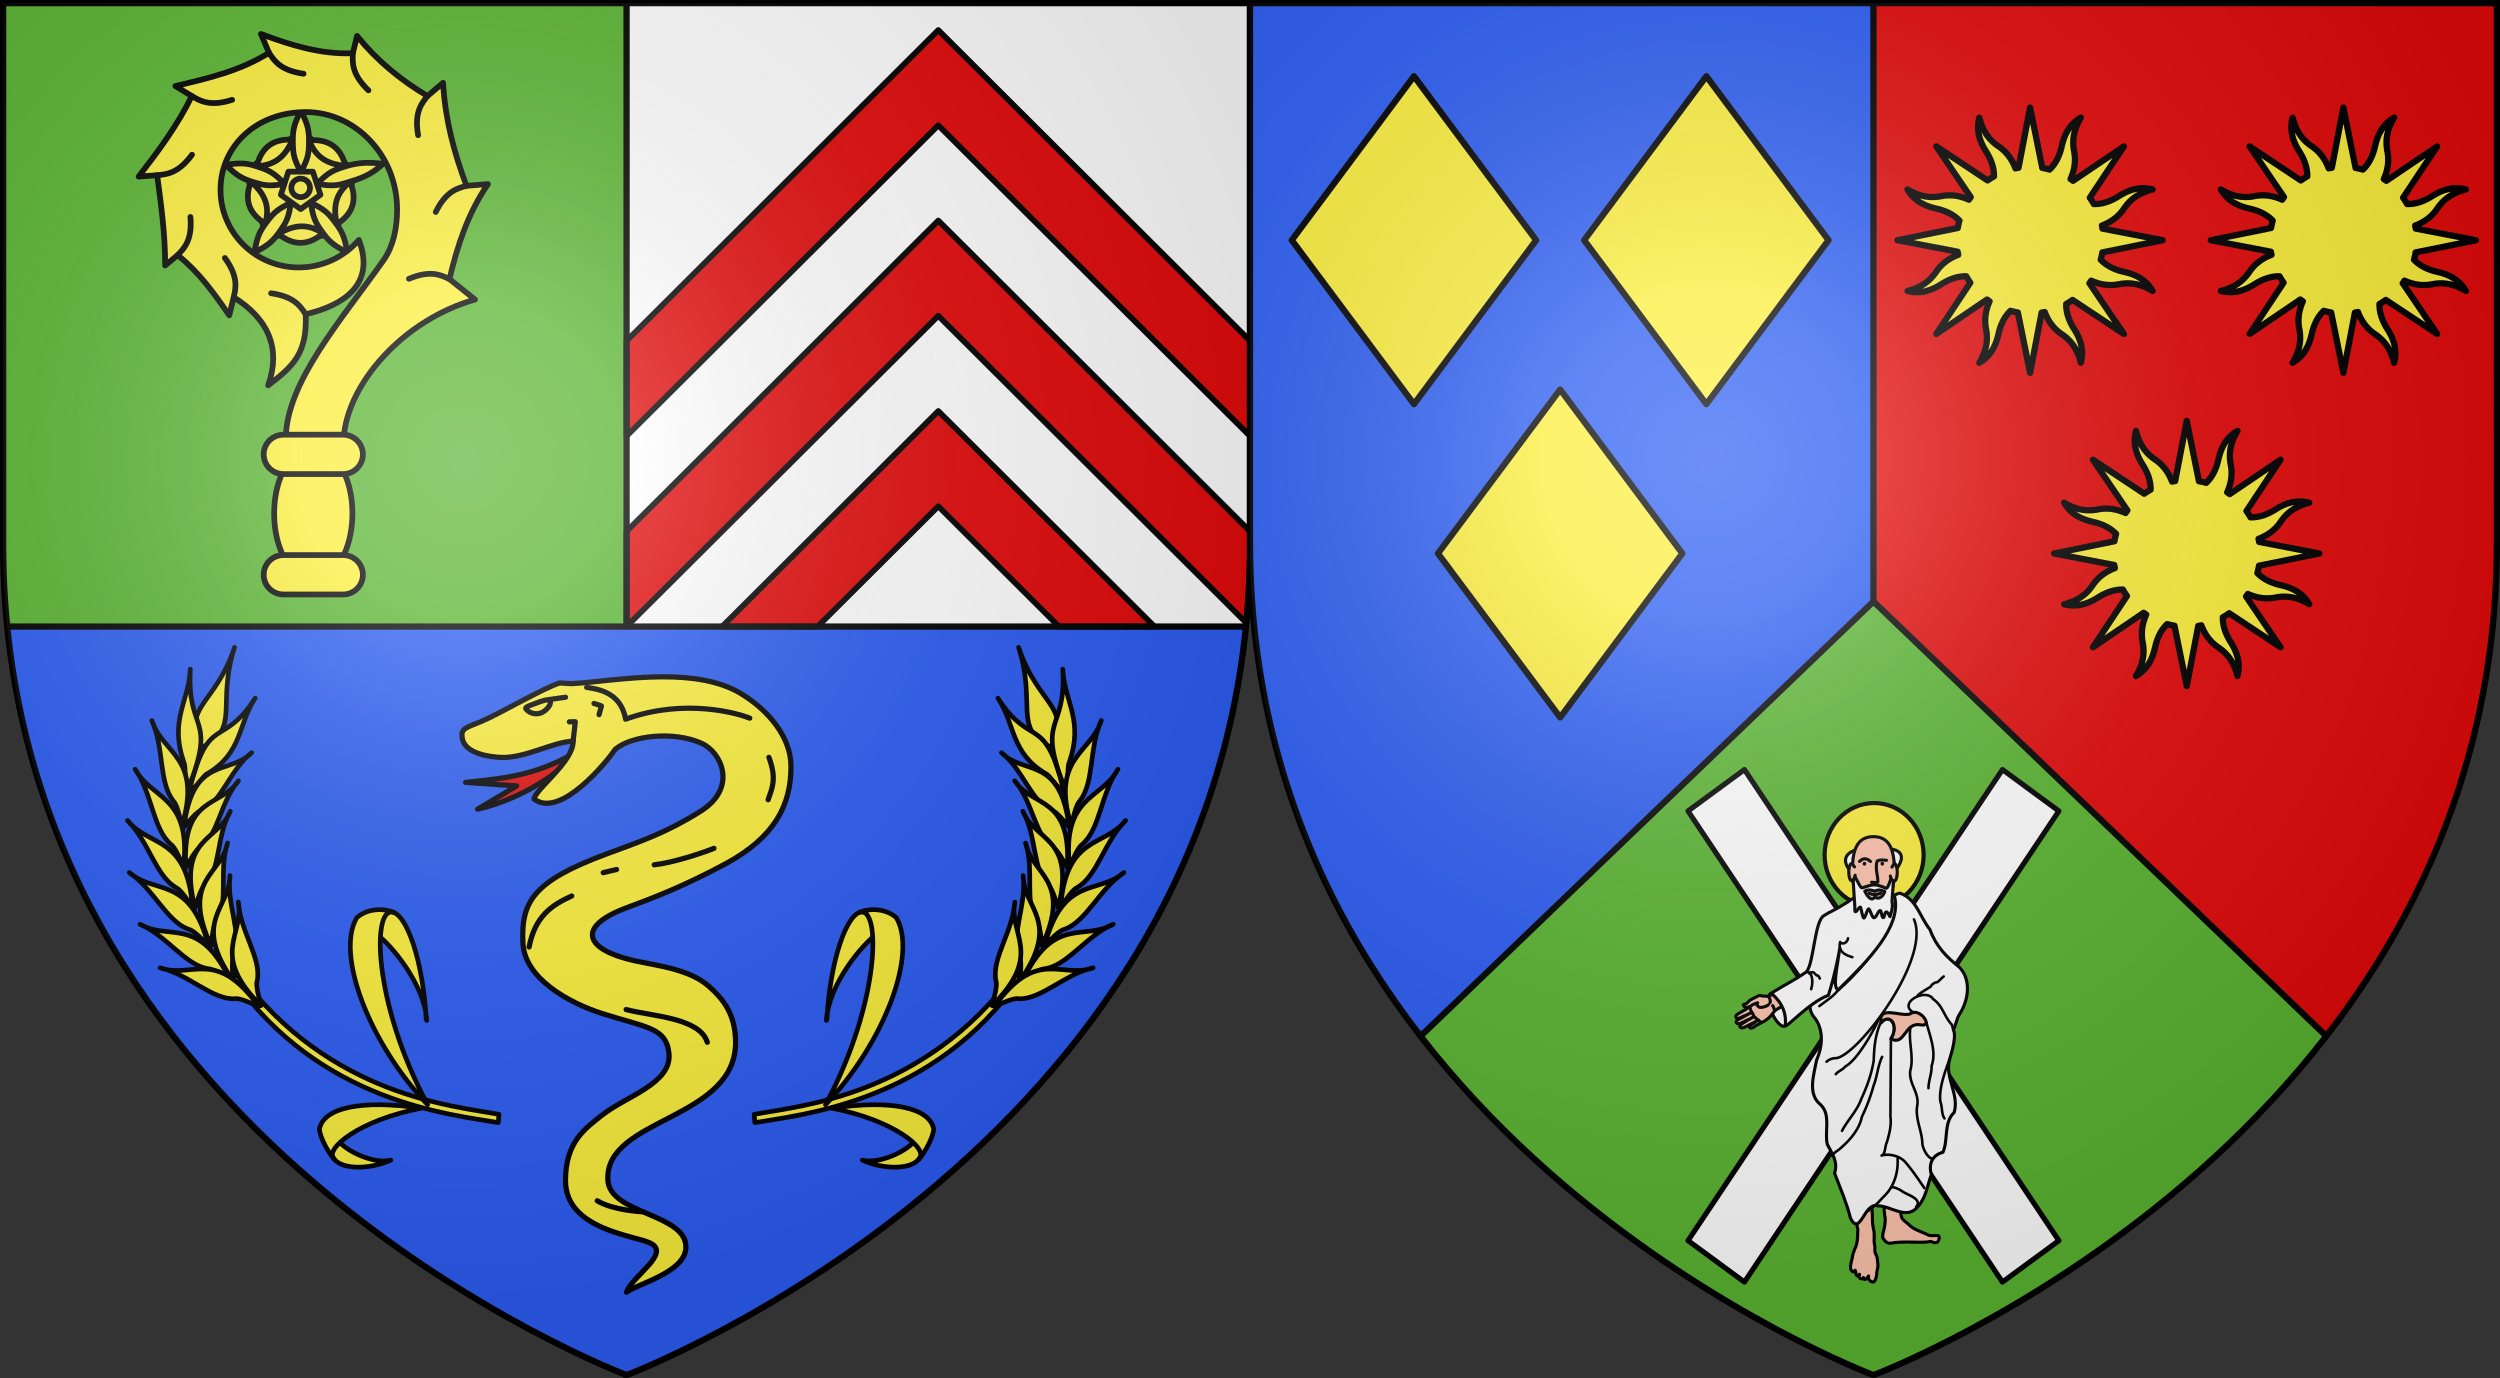
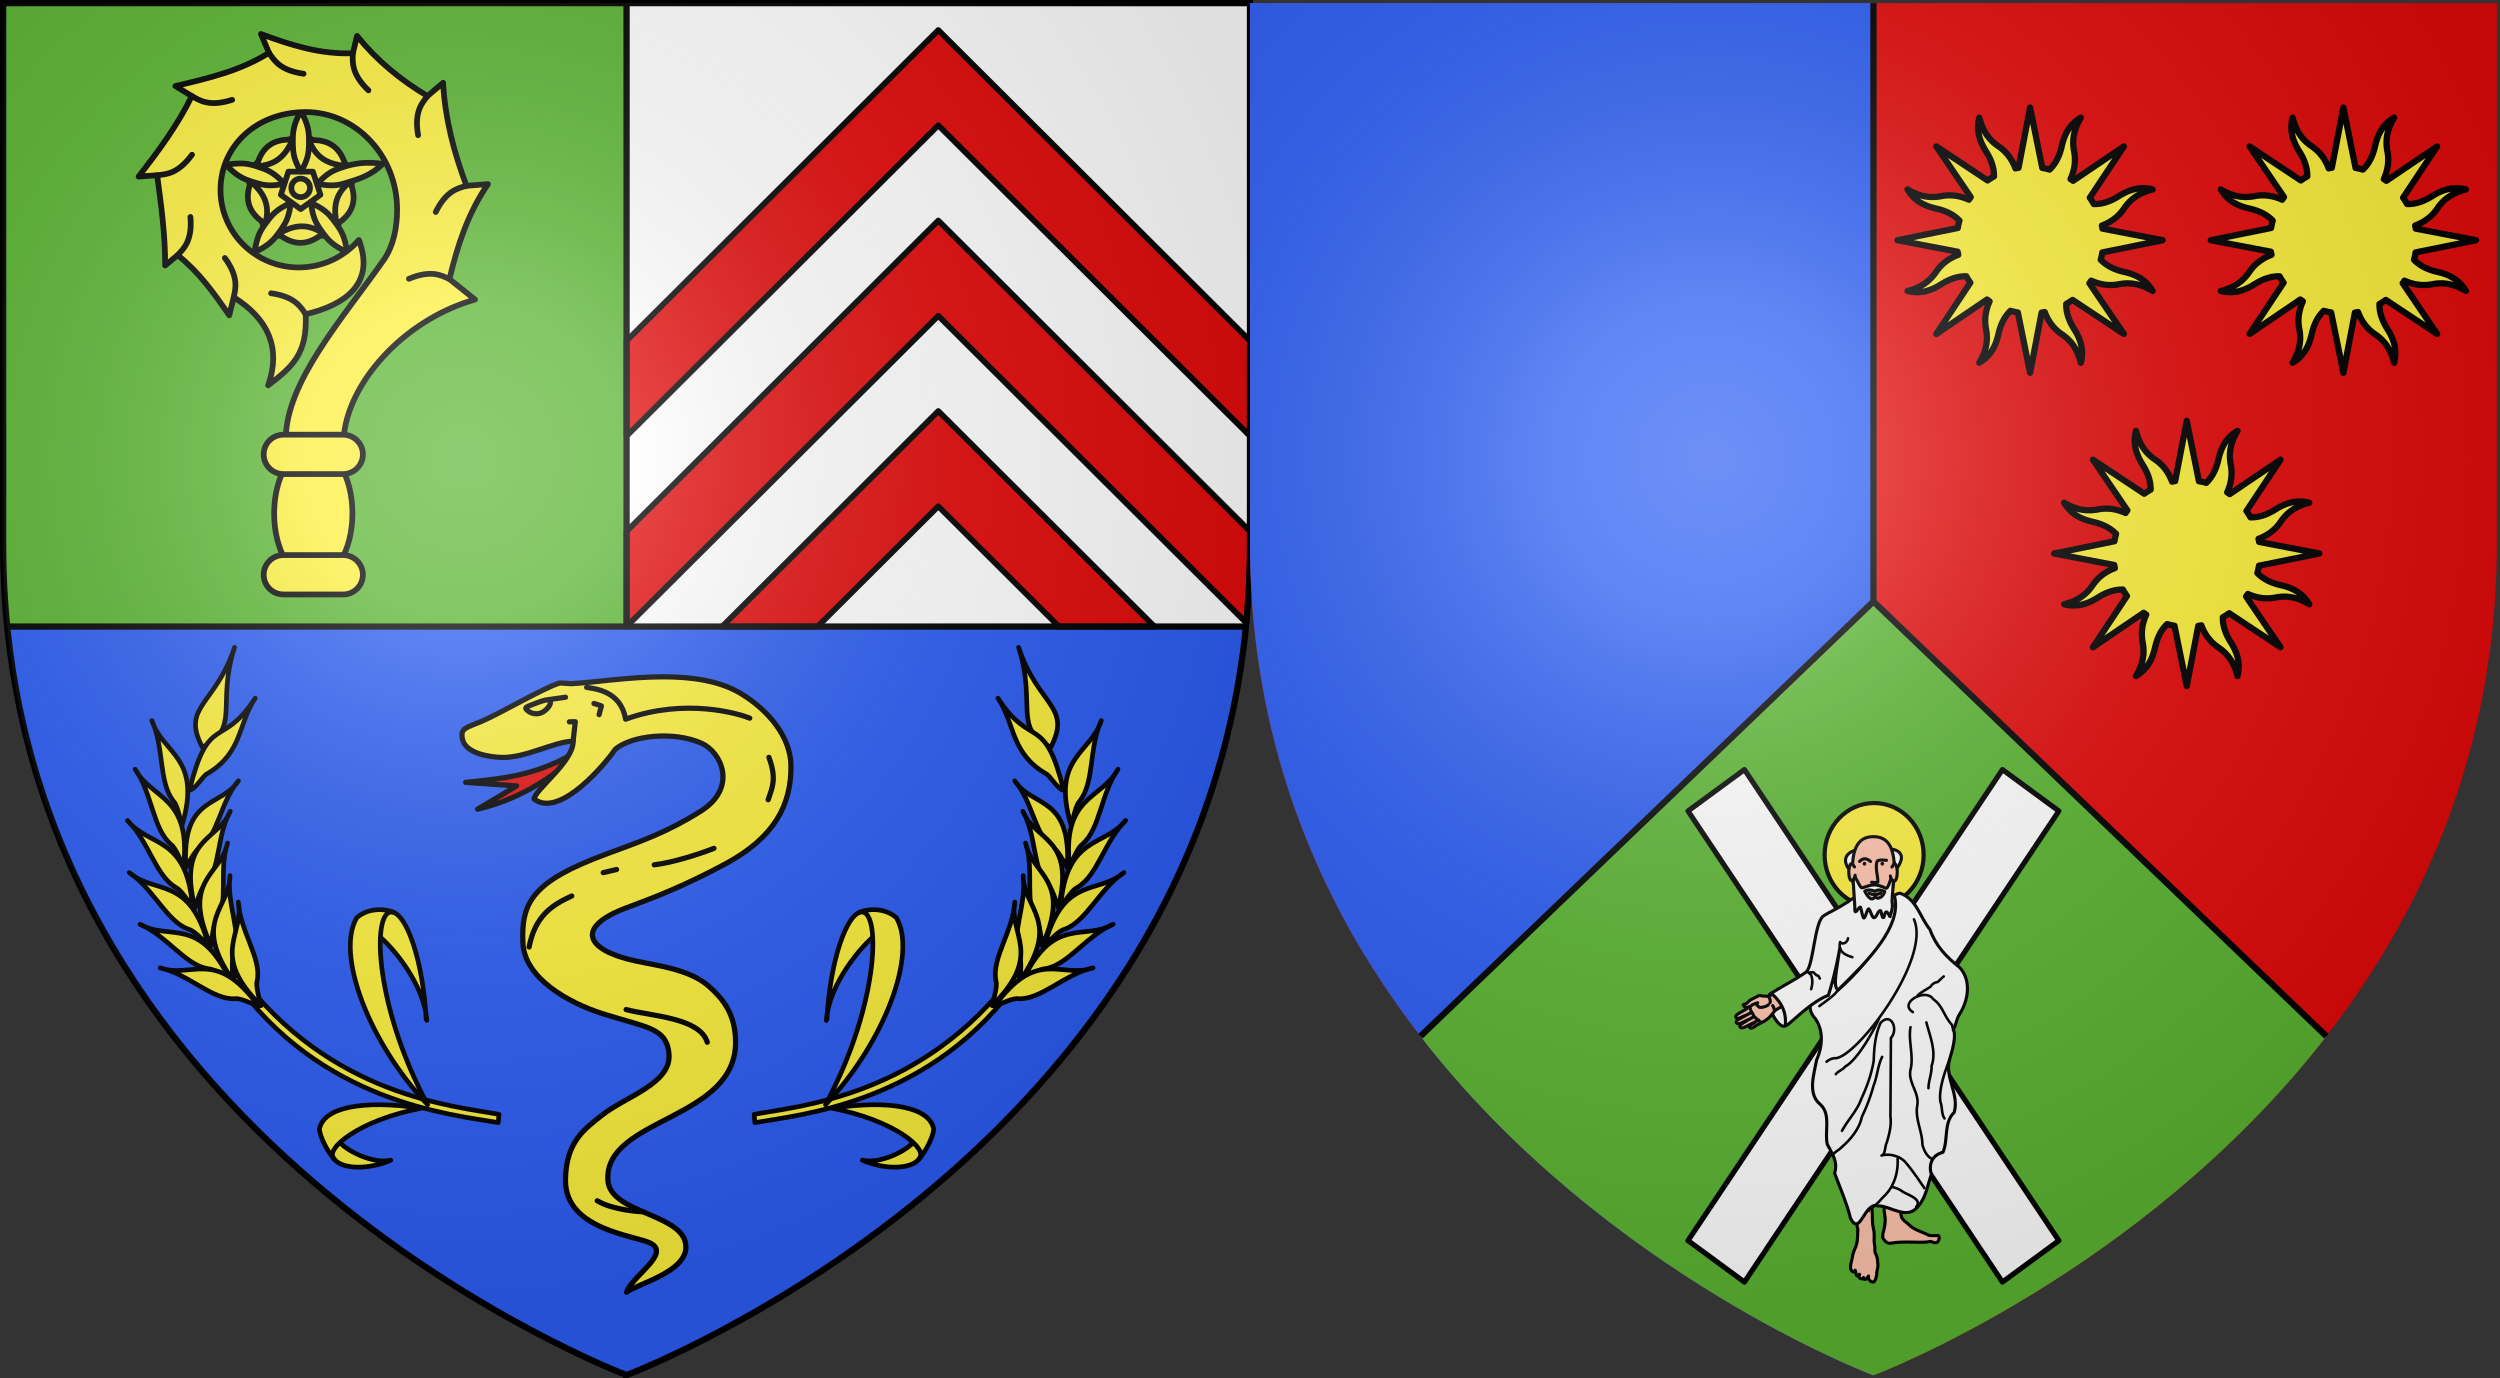
<svg xmlns="http://www.w3.org/2000/svg" xmlns:xlink="http://www.w3.org/1999/xlink" width="1197" height="660">
  <rect width="100%" height="100%" fill="#333333" stroke="none" />
  <radialGradient id="f" cx="221.445" cy="226.331" r="300" gradientTransform="matrix(1.353 0 0 1.349 -77.63 -85.747)" gradientUnits="userSpaceOnUse">
    <stop offset="0" stop-color="#fff" stop-opacity=".314" />
    <stop offset=".19" stop-color="#fff" stop-opacity=".251" />
    <stop offset=".6" stop-color="#6b6b6b" stop-opacity=".125" />
    <stop offset="1" stop-opacity=".125" />
  </radialGradient>
  <path fill="#2b5df2" fill-rule="evenodd" d="M596.553 300H3.438C29.008 556.446 300 658.448 300 658.448S570.894 556.401 596.553 300" />
  <path fill="#5ab532" d="M300 1.5V300H3.438A395 395 0 0 1 1.5 260.746V1.5z" />
  <path fill="#fff" d="M300 1.5V300h296.563a395 395 0 0 0 1.937-39.254V1.5z" />
  <path fill="#e20909" stroke="#000" stroke-linecap="round" stroke-linejoin="round" stroke-width="2.75" d="M449.25 14.398 300 163.193v45.602L449.25 60 598.5 208.795v-45.602zm0 91.204L300 254.398V300l149.25-148.795 147.477 147.027a395 395 0 0 0 1.773-37.486v-6.348zm0 91.205L345.74 300h45.744l57.766-57.59L507.016 300h45.744z" />
  <path fill="none" stroke="#000" stroke-width="3" d="M300 1.5V300M3.438 300h593.125" />
  <g stroke="#000" stroke-linecap="round" stroke-linejoin="round" stroke-width="2.187">
    <path fill="#e20909" fill-rule="evenodd" d="m-269.756-356.67 21.34 1.49-16.327 9.758c18.213-4.283 34.084-14.629 42.742-24.785-16.857 10.013-28.709 11.678-47.755 13.537" transform="matrix(1.144 0 0 1.143 531.531 782.266)" />
    <path fill="#fcef3c" fill-rule="evenodd" d="M-187.058-400.88c-14.6.003-29.108 2.428-38.433 2.868-1.836-.114-3.473-.235-4.82-.298-6.105 1.676-25.907 13.264-32.753 16.074-6.808 2.794-8.73 2.983-8.117 6.99.988 6.467 11.241 7.953 16.43 8.131 10.026.345 21.905-6.619 29.985-6.795.247 8.48-15.859 20.14-16.33 24.214 10.888 8.485 30.594-15.757 33.98-20.826 6.675-5.736 24.314-7.814 36.124-2.518 8.341 3.74 15.248 18.622-.393 28.468-14.486 9.119-25.612 12.792-39.698 18.012-30.8 11.413-35.472 20.266-34.687 37.213.684 14.765 19.115 25.01 33.09 29.485 18.593 5.952 26.885 5.85 28.023 16.666 1.341 12.74-18.115 17.98-28.195 26.086-6.924 5.569-15.032 10.961-15.1 27.163-.089 20.78 29.248 23.059 35.62 26.33 8.553 4.388-7.65 13.667-10.083 20.515 4.581-3.542 24.473-8.257 24.845-18.603.518-14.402-31.801-13.93-32.64-28.317-1.54-26.396 54.37-24.984 53.439-58.576-.305-10.97-4.904-17.119-11.238-22.694-8.106-7.133-21.506-8.583-30.614-10.56-21.324-4.626-25.364-14.325-3.427-22.416 10.983-4.05 24.368-9.229 41.25-18.383 20.338-11.03 27.341-24.527 27.216-40.91-.094-12.216-9.512-23.314-20.759-30.19-9.086-5.553-20.916-7.132-32.715-7.129" transform="matrix(1.144 0 0 1.143 531.531 782.266)" />
    <g fill="none">
      <path d="M-234.275-390.275c.274 1.157-1.858 3.798-4.008 4.554-1.842.647-3.856.248-5.161-.72-2.235-1.657-1.064-1.756 2.827-3.275 5.426-2.118 6.068-1.717 6.342-.559M-224.766-373.91l.92-8.153-2.478.04m10.293-7.683c1.385.34 3.12 1.035 3.12 1.035l-.977 3.635m7.313 64.88-5.588 1.314m21.367-3.286c7.53-.836 19.313-4.641 24.982-6.9m23.011-38.118c3.414 9.218 1.273 12.884-.329 17.744m-82.196 40.331c-8.393 3.78-15.376 8.517-17.858 21.377m28.52 106.307c6.82 4.09 18.691 4.579 18.691 4.579m-6.6-84.687c10.58 2.805 30.88 3.397 33.96 13.7m-50.487-148.658c3.278.615 14.272 1.295 16.306 13.323 25.23-9.13 47.756-2.157 51.963-.432m-85.243-7.614 8.143-1.145" transform="matrix(1.144 0 0 1.143 531.531 782.266)" />
    </g>
  </g>
  <path fill="#fcef3c" stroke="#000" stroke-linecap="round" stroke-linejoin="round" stroke-width="2.75" d="M168.745 245.863c0 17.538-8.392 31.756-18.745 31.756s-18.745-14.218-18.745-31.756c0-17.539 8.392-31.757 18.745-31.757s18.745 14.218 18.745 31.757M143.954 62.949l26.44 19.073-10.099 30.861h-32.682l-10.1-30.861z" />
  <path fill="#fcef3c" stroke="#000" stroke-linecap="round" stroke-linejoin="round" stroke-width="2.75" d="M122.921 79.537c9.975-.356 14.148-5.981 17.177-12.644-9.472-.583-14.996 3.89-17.177 12.644m-14.893-.638c5.81 5.483 7.612 6.635 14.607 8.697 4.09 1.206 6.788 1.668 13.62.41-4.782-5.006-7.225-6.248-11.248-7.66-6.88-2.412-9.032-2.492-16.979-1.447m18.976 28.187c2.74-9.53-1.359-15.208-6.805-20.128-3.485 8.764-.908 15.363 6.805 20.128m-5.214 13.866c7.048-3.793 8.707-5.138 12.844-11.106 2.42-3.489 3.695-5.894 4.601-12.735-6.272 2.97-8.217 4.892-10.812 8.255-4.437 5.75-5.178 7.758-6.633 15.586m32.863-9.209c-8.281-5.532-14.987-3.416-21.382.206 7.318 5.999 14.435 5.605 21.382-.206m11.67 9.209c-1.454-7.828-2.23-9.81-6.667-15.561-2.595-3.363-4.505-5.31-10.778-8.28.906 6.84 2.147 9.271 4.566 12.76 4.138 5.968 5.832 7.288 12.88 11.08m1.336-33.878c-7.859 6.11-7.904 13.096-6.411 20.254 8.008-5.056 9.83-11.898 6.41-20.254m15.687-8.624c-7.947-1.045-13.347-.476-20.226 1.937-4.023 1.411-6.479 2.613-11.262 7.618 6.833 1.259 9.544.838 13.634-.368 6.995-2.063 12.043-3.704 17.854-9.187m-35.303-11.287c3.424 9.309 10.102 11.51 17.42 12.312-2.369-9.124-8.36-12.958-17.42-12.312m-3.99-14.26c-3.458 7.18-4.004 9.238-3.818 16.48.108 4.235.5 6.925 3.817 12.988 3.317-6.063 3.752-8.753 3.86-12.988.186-7.242-.403-9.3-3.86-16.48" />
  <path fill="#fcef3c" stroke="#000" stroke-linecap="round" stroke-linejoin="round" stroke-width="2.75" d="M138.094 82.197h11.72l3.622 11.068-9.482 6.84-9.482-6.84z" />
  <path fill="#fcef3c" stroke="#000" stroke-linecap="round" stroke-linejoin="round" stroke-width="2.75" d="M148.429 89.953c0 2.454-2.004 4.443-4.475 4.443s-4.475-1.99-4.475-4.443 2.004-4.443 4.475-4.443 4.475 1.99 4.475 4.443" />
  <path fill="#fcef3c" stroke="#000" stroke-linecap="round" stroke-linejoin="round" stroke-width="2.75" d="M143.012 128.057c-20.673 0-37.432-16.64-37.432-37.166s16.759-37.165 40.723-37.227 43.83 20.867 43.83 46.641c0 8.948-1.801 17.68-6.555 24.395-20.665 29.194-46.228 58.084-46.762 85.015h27.745c1.723-25.638 28.009-56.321 62.88-66.309l-12.243-9.782c3.897-16.352 8.89-31.565 18.427-45.475l-10.265.818c-6.066-16.056-10.27-32.204-11.213-49.322l-7.462 6.345c-12.99-7.752-24.277-17.048-33.722-28.775l-2.02 8.268c-15.32.676-29.862-3.88-43.987-9.21l3.834 9.005c-13.616 8.627-29.311 12.264-44.812 15.923l7.874 4.789C85.059 59.904 75.83 72.34 66.375 84.547l8.863-.655c1.94 14.376 3.89 28.59 3.834 43.223l5.978-4.952c10.044 7.918 17.573 18.386 24.714 28.83l2.143-8.677c16.422 10.282 22.863 24.338 16.475 42.185 11.748-8.98 18.855-15.124 17.97-34.055 18.47-4.274 33.556-14.454 25.477-35.549-6.996 8.023-17.303 13.16-28.817 13.16" />
  <path fill="none" stroke="#000" stroke-linecap="round" stroke-linejoin="round" stroke-width="2.75" d="M146.352 150.446c-2.365-3.454-5.12-8.412-16.56-10.034m85.406-6.788c-3.819-1.752-8.754-4.593-19.399-.134m-83.892 8.826c.86-4.088 2.538-9.501-4.233-18.797m-22.624-1.356c2.858-3.064 7.104-6.846 6.122-18.277M75.238 83.892c4.182-.451 9.886-.54 16.697-9.806m-.083-28.096c3.65 2.075 8.316 5.332 19.313 1.81m17.625-22.522c2.364 3.454 5.12 8.413 16.558 10.034m59.337 10.678c-2.578 3.3-6.476 7.434-4.494 18.736m23.169 24.241c-4.039 1.166-9.64 2.236-14.728 12.536m-39.69-76.02c-.131 4.174-.837 9.794 7.457 17.781" />
  <path fill="#fcef3c" stroke="#000" stroke-linecap="round" stroke-linejoin="round" stroke-width="2.75" d="M135.753 265.764h28.494c5.262 0 9.499 4.206 9.499 9.43 0 5.225-4.237 9.431-9.499 9.431h-28.494c-5.262 0-9.499-4.206-9.499-9.43 0-5.225 4.237-9.431 9.499-9.431m0-57.631h28.494c5.262 0 9.499 4.206 9.499 9.43s-4.237 9.43-9.499 9.43h-28.494c-5.262 0-9.499-4.205-9.499-9.43s4.237-9.43 9.499-9.43" />
  <g id="a" stroke-width="2.752">
    <path fill="#fcef3c" stroke="#000" stroke-linecap="round" stroke-linejoin="round" d="M-202.466 186.062c-3.223 2.359-8.254-3.308-7.435 8.32 1.154 8.03 15.397 15.783 28.376 17.078-9.877-2.826-20.058-17.744-20.941-25.398m80.136-34.9c9.515-19.454 3.98-48.987-.174-58.489 6.582-5.504-5.826-12.53 13.6-7.226 8.412 4.763 1.421 36.03-13.4 64.94zM-208.289 72.885c7.558 88.796 71.24 133.441 92.243 151.013l2.816-3.944c-20.06-17.295-80.354-58.206-90.81-147.818z" transform="matrix(.708 -.409 .409 .708 229.136 331.526)" />
    <path d="M-110.532-94.317c-26.91 23.928-44.455 14.065-45.578 41.183 25.125 1.755 19.55-17.648 45.578-41.183" style="fill:#fcef3c;fill-rule:evenodd;stroke:#000;stroke-width:2.752;stroke-linecap:round;stroke-linejoin:round" transform="matrix(.708 -.409 .409 .708 229.136 331.526)" />
    <path d="M-114.939-62.51c-32.037 16.335-27.645-6.503-60.346 27.442 3.672 1.363 11.083-3.617 14.139-3.19 23.785-.297 29.733-16.081 46.207-24.252" style="fill:#fcef3c;fill-rule:evenodd;stroke:#000;stroke-width:2.752;stroke-linecap:round;stroke-linejoin:round" transform="matrix(.708 -.409 .409 .708 229.136 331.526)" />
-     <path d="M-139.328-96.22c-20.768 31.486.389 31.186-36.162 59.956-.495-4.24 5.377-11.29 5.593-14.68 4.904-25.682 20.093-29.04 30.57-45.277M-132.732-35.904c-17.967 5.094-30.6-15.974-56.077 17.895 4.553-1.621 11.112-4.19 13.5-3.287 12.723 2.014 26.483-12.43 42.577-14.608" style="fill:#fcef3c;fill-rule:evenodd;stroke:#000;stroke-width:2.752;stroke-linecap:round;stroke-linejoin:round" transform="matrix(.708 -.409 .409 .708 229.136 331.526)" />
    <path d="M-173.903-81.423c-4.371 19.859 14.935 33.473-15.454 62.008 1.408-5.037 3.647-12.297 2.794-14.912-2.009-13.984 10.91-29.341 12.66-47.096M-147.662-25.515c-16.819 8.576-33.137-9.435-52.131 28.712 4.202-2.495 10.213-6.317 12.735-5.916 12.936-.59 23.896-17.44 39.396-22.796" style="fill:#fcef3c;fill-rule:evenodd;stroke:#000;stroke-width:2.752;stroke-linecap:round;stroke-linejoin:round" transform="matrix(.708 -.409 .409 .708 229.136 331.526)" />
    <path d="M-196.626-61.643c-.699 20.245 20.853 29.647-3.964 63.58.472-5.196 1.36-12.726.041-15.106-4.532-13.235 5.43-30.807 3.923-48.474M-160.718-12.452c-15.026 11.778-34.375-2.532-46.187 38.587 3.69-3.287 8.923-8.237 11.482-8.354 12.644-3.188 20.395-21.869 34.705-30.233" style="fill:#fcef3c;fill-rule:evenodd;stroke:#000;stroke-width:2.752;stroke-linecap:round;stroke-linejoin:round" transform="matrix(.708 -.409 .409 .708 229.136 331.526)" />
    <path d="M-215.53-37.877c2.98 19.928 25.927 24.766 7.61 62.94-.475-5.173-.963-12.712-2.695-14.771-6.865-12.02-.228-31.206-4.914-48.17M-171.396 2.841c-12.652 14.58-34.264 4.481-38.46 47.154 3.037-3.968 7.29-9.876 9.786-10.509 11.86-5.684 16.11-25.553 28.674-36.645" style="fill:#fcef3c;fill-rule:evenodd;stroke:#000;stroke-width:2.752;stroke-linecap:round;stroke-linejoin:round" transform="matrix(.708 -.409 .409 .708 229.136 331.526)" />
    <path d="M-229.892-10.966c6.527 18.919 29.969 19.011 18.846 60.117-1.402-4.972-3.242-12.259-5.317-13.925-8.922-10.385-5.859-30.524-13.53-46.192M-179.702 20.078c-9.784 16.881-32.81 11.345-29.23 54.097 2.264-4.512 5.371-11.175 7.705-12.302 10.612-7.985 11.199-28.358 21.525-41.795" style="fill:#fcef3c;fill-rule:evenodd;stroke:#000;stroke-width:2.752;stroke-linecap:round;stroke-linejoin:round" transform="matrix(.708 -.409 .409 .708 229.136 331.526)" />
    <path d="M-239.586 18.376c9.816 17.255 32.833 12.594 29.334 55.211-2.272-4.597-5.393-11.38-7.73-12.595-10.626-8.39-11.252-28.785-21.604-42.616M-183.23 35.936c-6.527 18.595-30.067 17.806-18.837 59.16 1.4-4.898 3.238-12.086 5.32-13.667 8.943-10.007 5.837-30.178 13.517-45.493" style="fill:#fcef3c;fill-rule:evenodd;stroke:#000;stroke-width:2.752;stroke-linecap:round;stroke-linejoin:round" transform="matrix(.708 -.409 .409 .708 229.136 331.526)" />
    <path d="M-242.155 46.379c12.726 14.996 34.414 5.751 38.689 48.406-3.055-4.065-7.334-10.11-9.841-10.833-11.918-6.107-16.216-26.055-28.848-37.573" style="fill:#fcef3c;fill-rule:evenodd;stroke:#000;stroke-width:2.752;stroke-linecap:round;stroke-linejoin:round" transform="matrix(.708 -.409 .409 .708 229.136 331.526)" />
    <path fill="#fcef3c" stroke="#000" stroke-linecap="round" stroke-linejoin="round" d="M-208.675 174.877c-1.836 4.046-2.508 13.169-1.226 19.505-2.593-8.167 24.278-12.48 59.023-.335-27.413-21.771-49.416-29.077-57.797-19.17m80.917-96.314c6.675-1.444 15.226 1.55 20.482 8.287-8.686-11.143-37.236 38.701-39.321 107.27-11.75-49.399-2.362-103.603 18.84-115.557" transform="matrix(.708 -.409 .409 .708 229.136 331.526)" />
  </g>
  <use xlink:href="#a" width="100%" height="100%" transform="matrix(-1 0 0 1 600 0)" />
  <path fill="none" stroke="#000" stroke-width="3" d="M300 658.397S1.5 546.095 1.5 260.688V1.5h597v259.188c0 285.407-298.5 397.71-298.5 397.71z" />
  <path fill="#e20909" d="M598.5 1.5h597V260c0 286.31-298.5 398.5-298.5 398.5S598.5 546.31 598.5 260z" />
  <path fill="#2b5df2" d="M598.5 1.5H897v657S598.5 546.31 598.5 260z" />
  <path fill="#5ab532" d="M897 288 680.125 496.156C768.503 610.228 897 658.5 897 658.5s128.497-48.272 216.875-162.344z" />
  <path fill="none" stroke="#000" stroke-linejoin="round" stroke-width="3" d="M680.125 496.156 897 288l216.875 208.156M897 288V1.5" />
  <path fill="#fff" stroke="#000" stroke-linecap="round" stroke-linejoin="round" stroke-width="2.501" d="m-61.771 68.367-27.004 19.834 68.654 102.844-68.654 102.844 27.004 19.834L0 221.188l61.771 92.535 27.004-19.834-68.654-102.844L88.775 88.2 61.771 68.367 0 160.902z" transform="matrix(1 0 0 1 897 300.117)" />
  <g transform="matrix(1 0 0 1 897 300.117)">
    <ellipse cx="-115.679" cy="145.249" fill="#fff" stroke="#000" stroke-linecap="round" stroke-linejoin="round" stroke-width="1.501" rx="3.144" ry="8.481" transform="matrix(.901 -.435 .402 .916 0 0)" />
    <path d="M-59.664 182.04c-.244.047-.852.256-1.029.28-.448.065-1.62-.81-1.681-1.202s1.116-.471 1.54-.704 1.313-1.43 1.843-1.721 3.24-1.621 3.983-2.029 1.801.286 2.549.16c.747-.128 1.494.295 2.398-.06 1.16-.341 6.132-3.198 7.232-4.085.28-.077 3.442 4.245 3.322 6.94-1.025.28-6.508 3.274-7.65 4.123-.854 1.26-1.676 2.124-2.344 2.892s-2.27 1.948-2.945 2.32c-.675.37-3.633 1.782-4.228 2.289-1.536 1.306-2.53.921-2.726.528-.135-1.008 1.069-1.379 1.878-1.884.587-.49.985-.642 2.42-1.668-.782.58-1.396.805-2.271 1.319-1.217.564-1.055.59-2.137 1.076-1.054.445-3.443 2.2-4.345 1.038-.619-.763 1.213-1.874 2.607-2.625.542-.436 1.2-.801 1.948-1.17.85-.519 1.237-.721 2.043-1.172-.85.435-1.514.914-2.467 1.325-1.1.484-1.319.467-2.428 1.146-.49.168-2.86 1.727-3.513.362-.2-1.28 1.407-1.614 2.585-2.341.903-.496 1.467-.868 2.486-1.387 0 0 1.096-.596 2.242-1.11-1.18.532-1.494.764-2.268 1.143-.965.366-.95.347-1.855.723-2.562 1.43-3.135.967-3.333.525-.49-1.097 1.084-1.848 2.584-2.672.504-.377 1.128-.67 1.981-1.088.47-.259 1.58-1.27 1.58-1.27" style="fill:#fec3ac;fill-rule:evenodd;stroke:#000;stroke-width:1.5;stroke-linecap:round;stroke-linejoin:round" />
    <path d="M-59.649 182.05c.86-.228 1.285-.86 1.709-1.093s2.5-.948 2.5-.948l-.798.297s.883 1.5 1.585 1.822c.702.324 3.05-.116 4.318-1.096m-4.564 7.495c.438.281.598.402.88.768m-2.694-2.377c.364.53.761.728 1.002 1.013m-2.18-2.973c.167.533.25.697.531 1.063m-1.665-3.568c.093.783.219 1.235.542 1.683m8.433-6.782c.516.614.874 2.03.52 2.64m1.295 1.387s.623.952.697 1.752" style="fill:#fec3ac;fill-rule:evenodd;stroke:#000;stroke-width:1.5;stroke-linecap:round;stroke-linejoin:round" />
    <ellipse cx=".327" cy="109.239" fill="#fcef3c" stroke="#000" stroke-linecap="round" stroke-linejoin="round" stroke-width="2.001" rx="23.702" ry="24.862" />
    <path fill="#fff" stroke="#000" stroke-linecap="round" stroke-linejoin="round" stroke-width="1.5" d="M-8.887 119.186c-17.89-16.363 23.803-17.793 18.658-1.711 16.04-18.374-26.624-11.506-18.658 1.711" />
    <path fill="#fec3ac" stroke="#000" stroke-linecap="round" stroke-linejoin="round" stroke-width="1.5" d="M-7.9 285.796c-.167 1.332.719 2.506.37 3.75-.023 2.789-.068 5.722-1.358 8.241-.561 1.407-1.115 2.837-1.254 4.366-.332 1.682-1.006 3.361-.827 5.105.306 1.085 1.594 2.616 2.213.826.483.638.081 3.61 1.873 2.503.597-.39-.034-1.092 0 0-.3 1.374 1.38 2.245 2.126.998.367 2.435 2.25-.493 2.424-.733-.578 1.488 1.174 3.115 2.396 2.84 1.117-.826 1.176-2.154 1.542-3.492-.205-1.67.577-2.723.55-4.42-.14-1.9-.113-3.975-1.128-5.63-.72-1.273-.07-2.866-.48-4.203-.552-2.453.232-5.064-.514-7.48-.147-1.29-.553-2.656-.482-4.038-.143-2.455.033-4.978-.607-7.367-.654-1.583-2.673-.07-3.315.873-1.034 1.586-1.884 3.32-2.563 5.098-.095 1.055-.657 1.821-.965 2.764m13.107-8.01c-.296 1.498.165 3.032.268 4.538.38 1.399.046 4.07-.274 5.383-.324 2.338-.92 2.454-.75 4.818.64 1.29 2.144 2.85 3.544 2.641 7.152-1.344 14.964.18 19.477-.907 1.09.457 2.309 1.014 3.26.28.63-.846 1.224-2.402.299-3.046-1.684-.167-2.904.297-4.562-.18-3.7-1.94-6.92-2.33-9.898-5.457-.83-.665-2.905-2.12-3.143-3.358-.522-1.658-.4-3.446-.82-5.122-.764-.973-1.78-.559-2.691-.139-1.58-.003-3.217-.09-4.71.549" />
    <path fill="#fff" stroke="#000" stroke-linecap="round" stroke-linejoin="round" stroke-width="1.5" d="M-18.498 169.977c-8.027-.225-16.038 10.522-9.413 17.522 4.196 5.882 3.512 13.588.703 19.903-1.219 6.889-4.557 16.24 1.867 21.373 5.103 4.82 1.877 12.64 3.222 18.937 2.218 4.495 5.288 8.21 3.523 13.921 2.63 6.962 5.766 14.08 7.625 21.592 4.647 8.977 6.58-7.821 12.874-5.972 6.542-.145 14.094 7.25 19.576.117 3.8-4.388 4.392-10.04 6.246-15.104-1.522-5.302.666-9.39 5.552-10.68 2.67-6.168.177-14.047 5.395-19.112 2.508-8.692-4.67-16.72-2.188-25.44 1.42-4.467 3.281-11.654 1.75-14.053 1.28-2.117 1.446-5.206 3.078-7.618 4.168-6.561 5.662-16.15-.055-22.278-6.06-4.806-11.294-10.008-14.188-18.115-4.993-6.275-6.347-14.58-14.334-17.434-7.72 1.059-2.153 12.488-6.507 17.81-4.816 9.994-14.816 21.359-23.11 28.493z" />
-     <path fill="#fec3ac" stroke="#000" stroke-linecap="round" stroke-linejoin="round" stroke-width="1.5" d="M8.41 197.32c6.747 3.53 6.42-8.233 14.195-6.741 6.5 1.246-.567-8.847-5.13-5.202-4.384 1.436-15.45-4.485-13.798 4.292 3.884-4.869 8.797.508 4.733 7.65" />
    <path fill="#fff" stroke="#000" stroke-linecap="round" stroke-linejoin="round" stroke-width="1.5" d="M-11.843 131.456c-8.356 5.292-8.613 4.669-11.902 6.87-4.46 2.515-4.795 22.932-8.328 26.886-6.866 4.739-9.496 5.595-16.828 10.214 5.875 5.182 7.183 10.178 6.71 15.361-.2 2.212 11.214-10.93 20.598-14.342 1.045-3.07 3.456-11.077 5.482-22.551-1.114 8.632-3.659 18.918-.77 19.945 14.965-14.573 30.317-30.41 27.053-44.53-3.082-6.692-13.191-2.429-18.444-.027-1.247.613-2.484 1.278-3.57 2.174" />
    <path fill="#fec3ac" stroke="#000" stroke-linecap="round" stroke-linejoin="round" stroke-width="1.5" d="M10.087 117.648c0 9.49-4.526 17.183-10.109 17.183-5.582 0-10.108-7.693-10.108-17.183s1.568-17.184 10.108-17.184 10.109 7.693 10.109 17.184" />
    <ellipse id="c" cx="-4.292" cy="113.443" rx=".871" ry=".914" />
    <use xlink:href="#c" width="600" height="660" transform="translate(8.54)" />
    <g stroke="#000" stroke-linecap="round" stroke-linejoin="round">
      <g stroke-width="1.5">
        <path fill="#fff" d="M.77 123.585c-.488.003-.984.027-1.463.064-1.584.185-3.027.924-4.57 1.293-1.118.858-3.888-7.312-4.279-5.7-.51 2.295.848 14.098.617 16.414.226 2.486 1.902-1.748 2.732-1.42.52 1.311.718 3.83 1.39 5.06.79 1.221 1.977-5.34 2.732-4.085.721.952 1.165 3.285 2.103 4.021 1.231.451 1.92-2.577 2.817-3.172 1.195-1.443.914 4.352 2.199 2.97 1.28-6.355 2.895 1.646 3.047-.71.241-1.236.791-2.389.883-3.665.194-1.093.056-2.198-.073-3.284-.077-1.492 1.193-11.432.333-12.775-1.248 2.368-2.197 7.294-3.426 6.531-1.34-.608-3.58-1.55-5.042-1.542m-.112 3.019c2.357-1.249 3.622-.144 4.767.15-.488 1.65-2.45 4.363-4.704 2.563-2.105 3-4.35-1.885-4.872-2.697.826-.649 2.576-.905 4.809-.016" />
        <path fill="#fec3ac" d="M8.1 119.316c.285 2.081 2.02 2.936 2.6 1.91s.961-3.57.532-5.627c-.61-2.92-1.312-2.467-2.358-.57m-17.653 3.924c-.286 2.08-1.739 3.186-2.319 2.16-.58-1.027-.954-3.57-.532-5.627.633-3.082 1.335-2.295 2.574-.532" />
        <path fill="none" d="M-2.054 127.52c1.48.88 3.673.863 5.48.02m-4.842-15.194c-2.036-1.85-3.748-1.553-5.228 0m12.896-.548c-1.457-.059-3.202-.474-4.465.39-1.149 3.295.509 7.328.31 10.055-1.015.398-1.918.077-2.99.066" />
      </g>
      <path fill="none" stroke-width="1.25" d="M-29.836 173.493c.657-2.065.876-4.831-.084-6.845-.254-.531-.98-.665-1.272-1.156.748.171 1.787-.264 2.543 0a88 88 0 0 1 1.356 1.334c.177.185.64.048.848.266.308.323.577.944.763 1.334m15.588-10.263c-3.67-1.042-6.971-2.86-5.845-7.249.687 1.288 3.383.78 3.764-1.767m33.068 27.958c.042-1.284 5.89-4.17 6.666-4.984.17-.583.817-1.105 1.848-1.68.115-.121 1.106-.257 1.356-.388.232-.122 2.722-2.637 2.887-2.637M20.445 277.782c3.338-3.866-4.523-5.871-6.655-7.497a12.2 12.2 0 0 0-4.93-2.068m2.712-13.444c.364 6.429-1.641 12.855-5.935 17.342-2.019 1.858-3.484 4.068-5.669 5.429-.51 1.04-2.069.804-2.199 2.048m21.08-95.13c-7.033-4.455 6.239-11.7 9.73-6.213 4.723 3.292 5.006 7.998 8.973 12.254l.681 2.478m-1.749 14.053c-2.084 5.507-5.306 14.182-4.428 20.356 1.003 2.58.433 5.723 1.944 7.994m-16.252-43.678c-1.123 6.142 1.469 13.422.165 19.657-1.9 6.71 4.442 11.563 3.014 18.149-.952 6.342 2.457 11.978 2.51 18.304.608 2.603 1.982 5.441 4.155 6.699m-2.23-65.087c1.734 6.77 4.9 14.002 2.477 20.879.162 3.509-1.486 7.006-1.48 10.6m-6.96-80.839c8.485 19.224-28.541 67.65-38.077 66.47-1.5.223-2.653.712-3.763 1.7m25.11-20.685c-2.527 5.904-10.426 19.98-16.17 22.97-1.2 1.63-3.26 2.108-4.504 3.662m22.183-8.273c-2.112 4.17-2.305 9.314-4.12 13.8-1.419 5.24-3.285 10.07-5.579 14.883-1.245 5.987-5.638 11.06-9.877 14.73-1.466 1.526-3.198 2.005-4.332 3.897m44.118 15.512c-2.806-4.129-5.656-8.37-8.873-12.151-2.706-3.267-7.983-4.517-11.624-3.429 1.859-.451 1.526-4.289 2.471-6.143 1.21-4.074 2.338-8.273 1.77-12.493q.119-18.828.236-37.655c3.724-4.018.192-12.678-4.93-7.238C.89 195.214.31 201.534.142 207.675c-1.034 6.437-3.213 12.462-5.95 18.342-1.949 5.634-6.472 10.071-9.239 15.313m-1.834-67.491c-2.204 3.182-6.255 5.575-9.01 7.771" />
    </g>
  </g>
  <path id="d" fill="#fcef3c" stroke="#000" stroke-linecap="round" stroke-linejoin="round" stroke-width="3" d="M947.704 56.33c-1.59 6.214.162 11.33 3.2 16.152 2.348 3.728 3.892 7.7 3.818 11.97a35 35 0 0 0-3.07 1.95l-24.547-16.304 16.48 24.276c-.297.409-.585.833-.863 1.254-4.674-2.106-9.062-2.523-13.243-1.714-5.91 1.143-10.929-.095-16.169-3.218 3.271 5.519 8.152 7.897 13.708 9.158 4.306.977 8.198 2.692 11.168 5.774a35 35 0 0 0-.793 3.528l-28.894 5.86 28.828 5.512c.08.496.175.99.276 1.486-4.795 1.814-8.204 4.615-10.59 8.144-3.37 4.988-7.77 7.662-13.684 9.159 6.215 1.59 11.323-.183 16.144-3.22 3.728-2.35 7.701-3.893 11.97-3.82a35 35 0 0 0 1.95 3.071l-16.295 24.568 24.288-16.509c.406.294.816.595 1.233.871-2.105 4.674-2.514 9.083-1.705 13.264 1.143 5.91-.104 10.908-3.227 16.148 5.519-3.271 7.897-8.152 9.158-13.708.977-4.306 2.692-8.198 5.774-11.168 1.164.324 2.334.59 3.529.793l5.859 28.894 5.513-28.828c.496-.08.99-.175 1.485-.276 1.814 4.796 4.616 8.205 8.144 10.59 4.988 3.37 7.662 7.77 9.16 13.684 1.589-6.215-.184-11.323-3.221-16.144-2.354-3.736-3.88-7.696-3.798-11.978a35 35 0 0 0 3.05-1.942l24.567 16.295-16.488-24.296c.29-.401.578-.813.85-1.225 4.676 2.111 9.08 2.515 13.264 1.705 5.91-1.143 10.908.104 16.148 3.227-3.271-5.519-8.143-7.876-13.7-9.138-4.3-.976-8.187-2.724-11.155-5.803.323-1.16.57-2.33.773-3.52l28.902-5.838-28.837-5.534c-.079-.496-.175-.99-.276-1.485 4.8-1.813 8.204-4.615 10.59-8.144 3.37-4.988 7.78-7.642 13.693-9.139-6.216-1.589-11.332.163-16.153 3.2-3.735 2.354-7.696 3.88-11.978 3.798a35 35 0 0 0-1.942-3.05l16.304-24.547-24.305 16.468c-.4-.29-.813-.578-1.225-.85 2.109-4.673 2.523-9.062 1.714-13.243-1.143-5.911.095-10.93 3.218-16.17-5.519 3.272-7.876 8.144-9.137 13.7-.978 4.31-2.723 8.215-5.816 11.185a35 35 0 0 0-3.507-.802L972.005 51.5l-5.533 28.837c-.496.08-.99.175-1.486.276-1.814-4.797-4.614-8.204-8.144-10.59-4.988-3.37-7.641-7.78-9.138-13.693" />
  <g fill="#fcef3c" stroke="#000" stroke-linecap="round" stroke-linejoin="round" stroke-width="3">
-     <path d="m677 36.5 58.5 78.5-58.5 78.5-58.5-78.5zM817 36.5l58.5 78.5-58.5 78.5-58.5-78.5zM747 186.5l58.5 78.5-58.5 78.5-58.5-78.5z" />
-   </g>
+     </g>
  <use xlink:href="#d" width="100%" height="100%" transform="translate(75 150)" />
-   <path fill="none" stroke="#000" stroke-width="3" d="M598.5 1.5h597v258.503c0 286.203-298.5 398.395-298.5 398.395S598.5 546.206 598.5 260.003z" />
  <use xlink:href="#d" width="100%" height="100%" transform="translate(150)" />
  <use xlink:href="#e" width="100%" height="100%" transform="translate(597)" />
  <path id="e" fill="url(#f)" fill-rule="evenodd" d="M300 658.5s298.5-112.32 298.5-397.772V1.5H1.5v259.228C1.5 546.18 300 658.5 300 658.5" />
</svg>